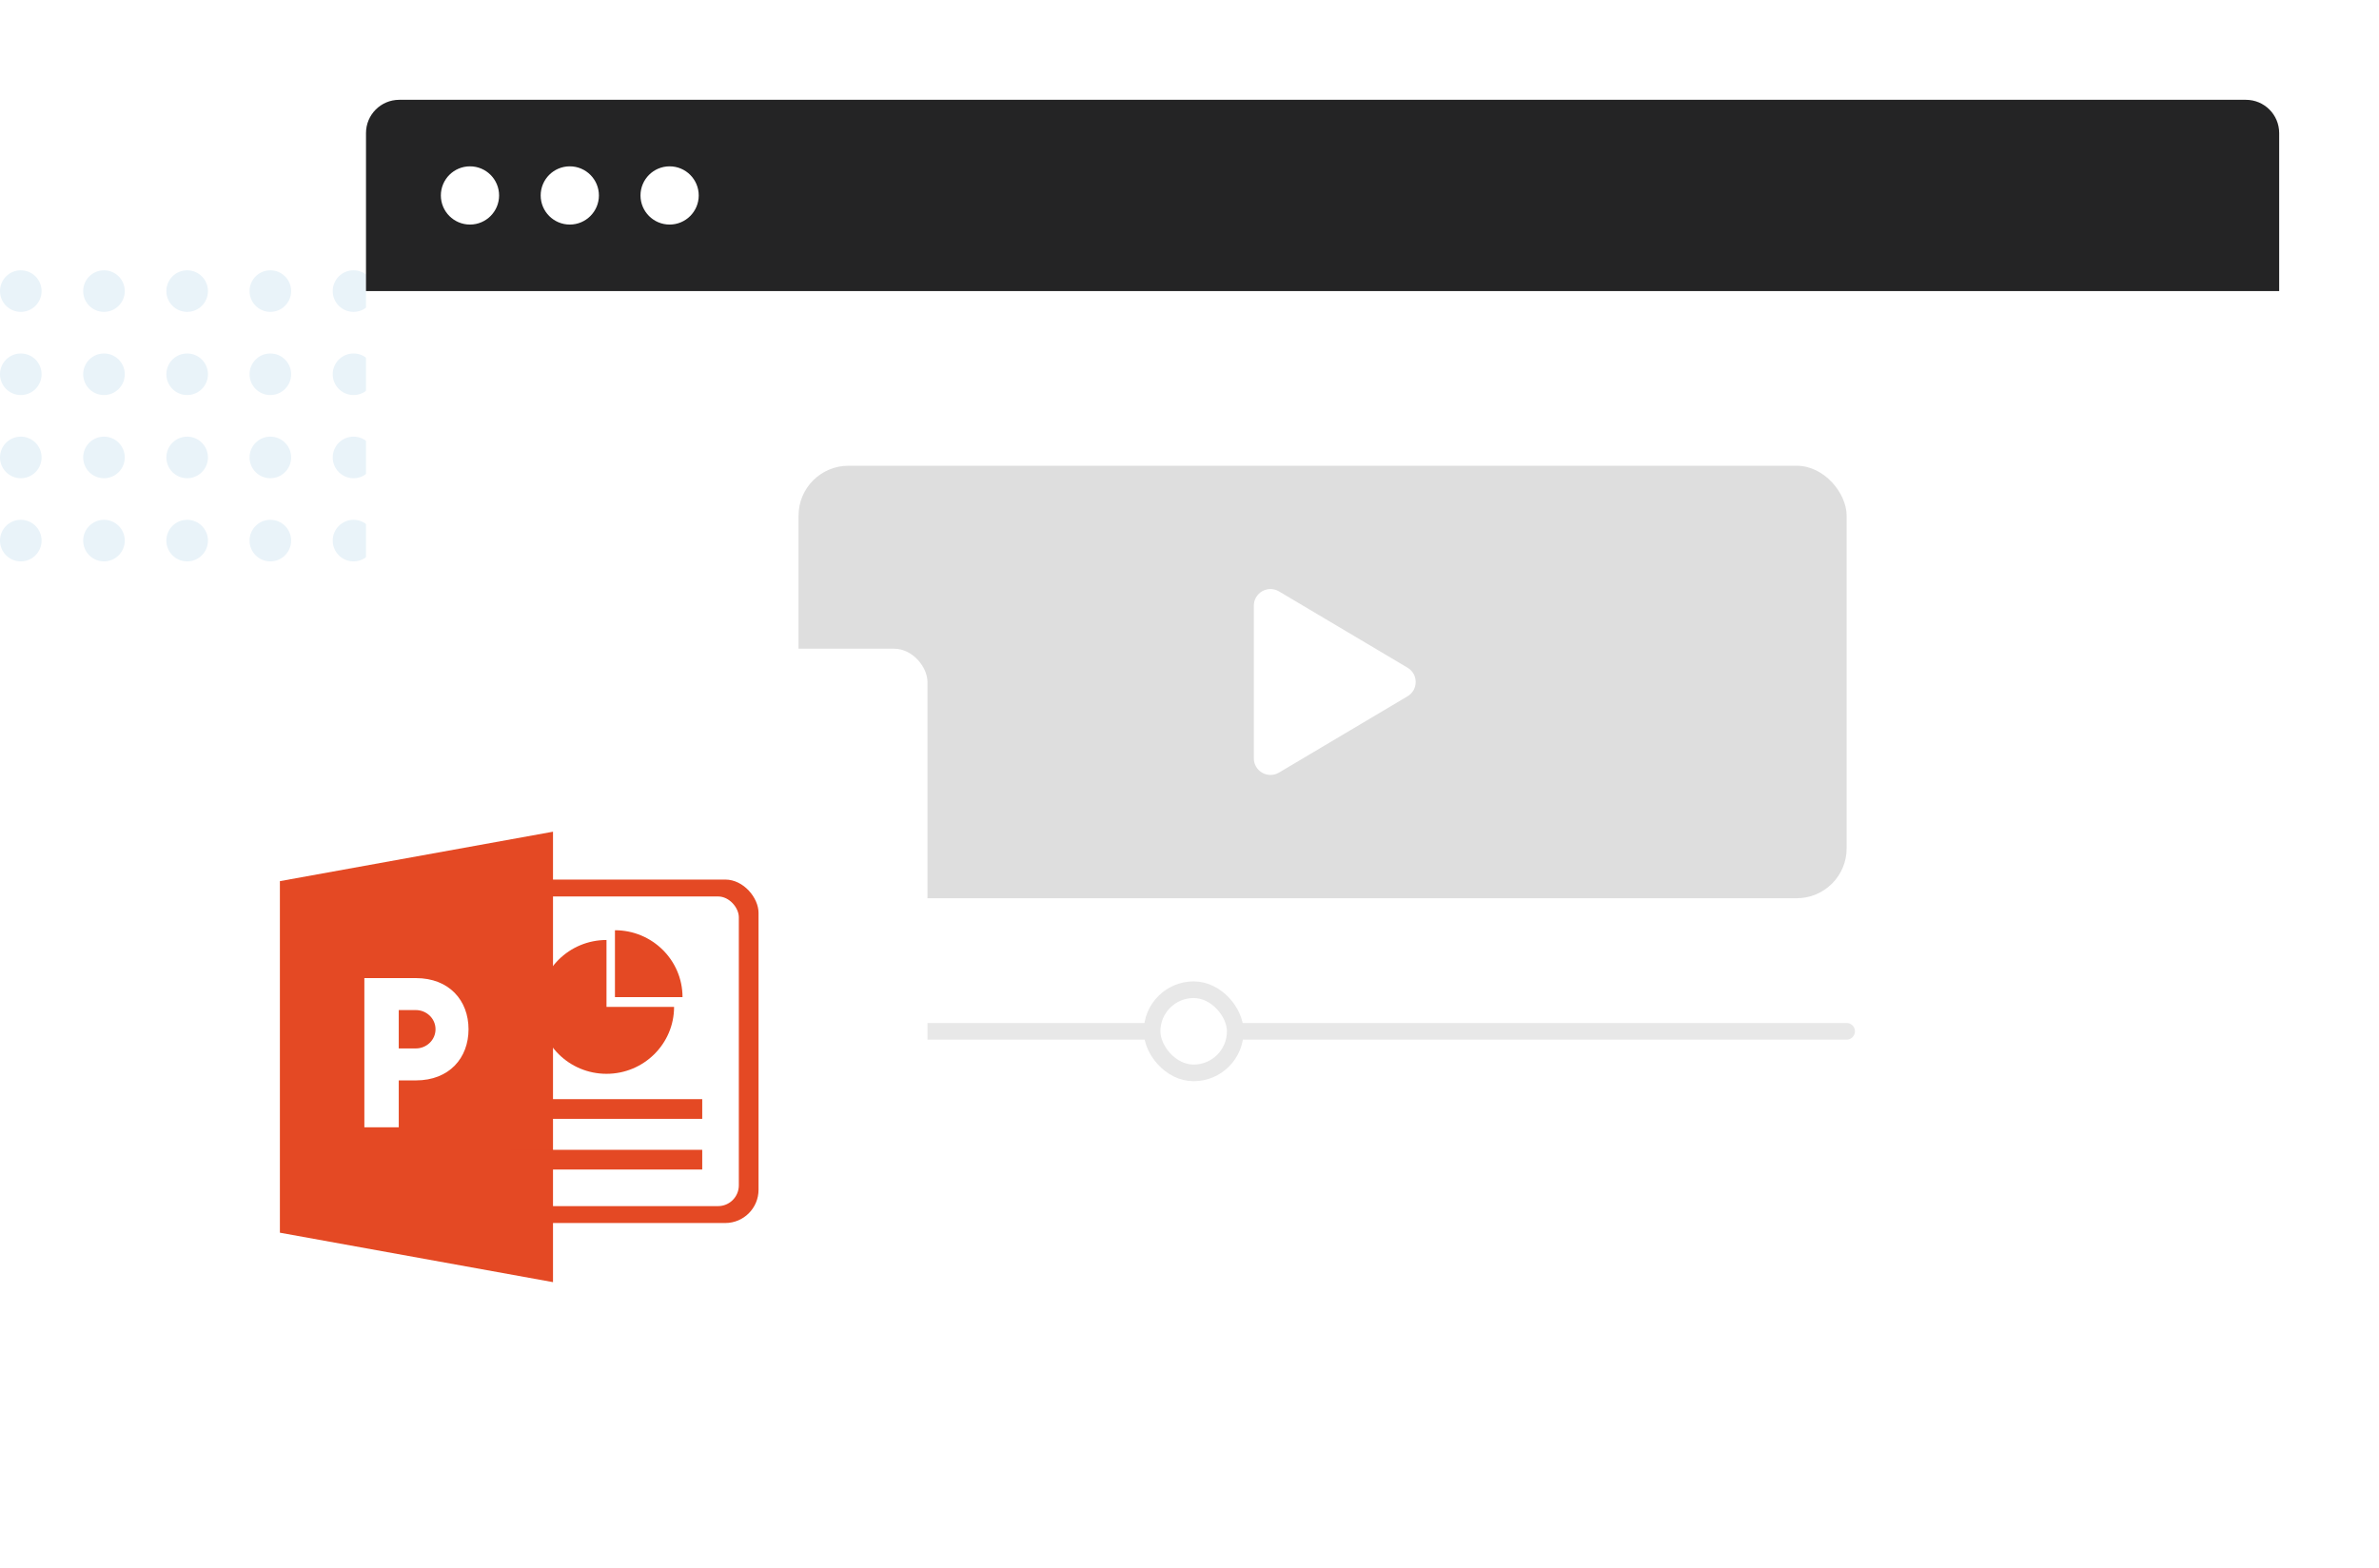
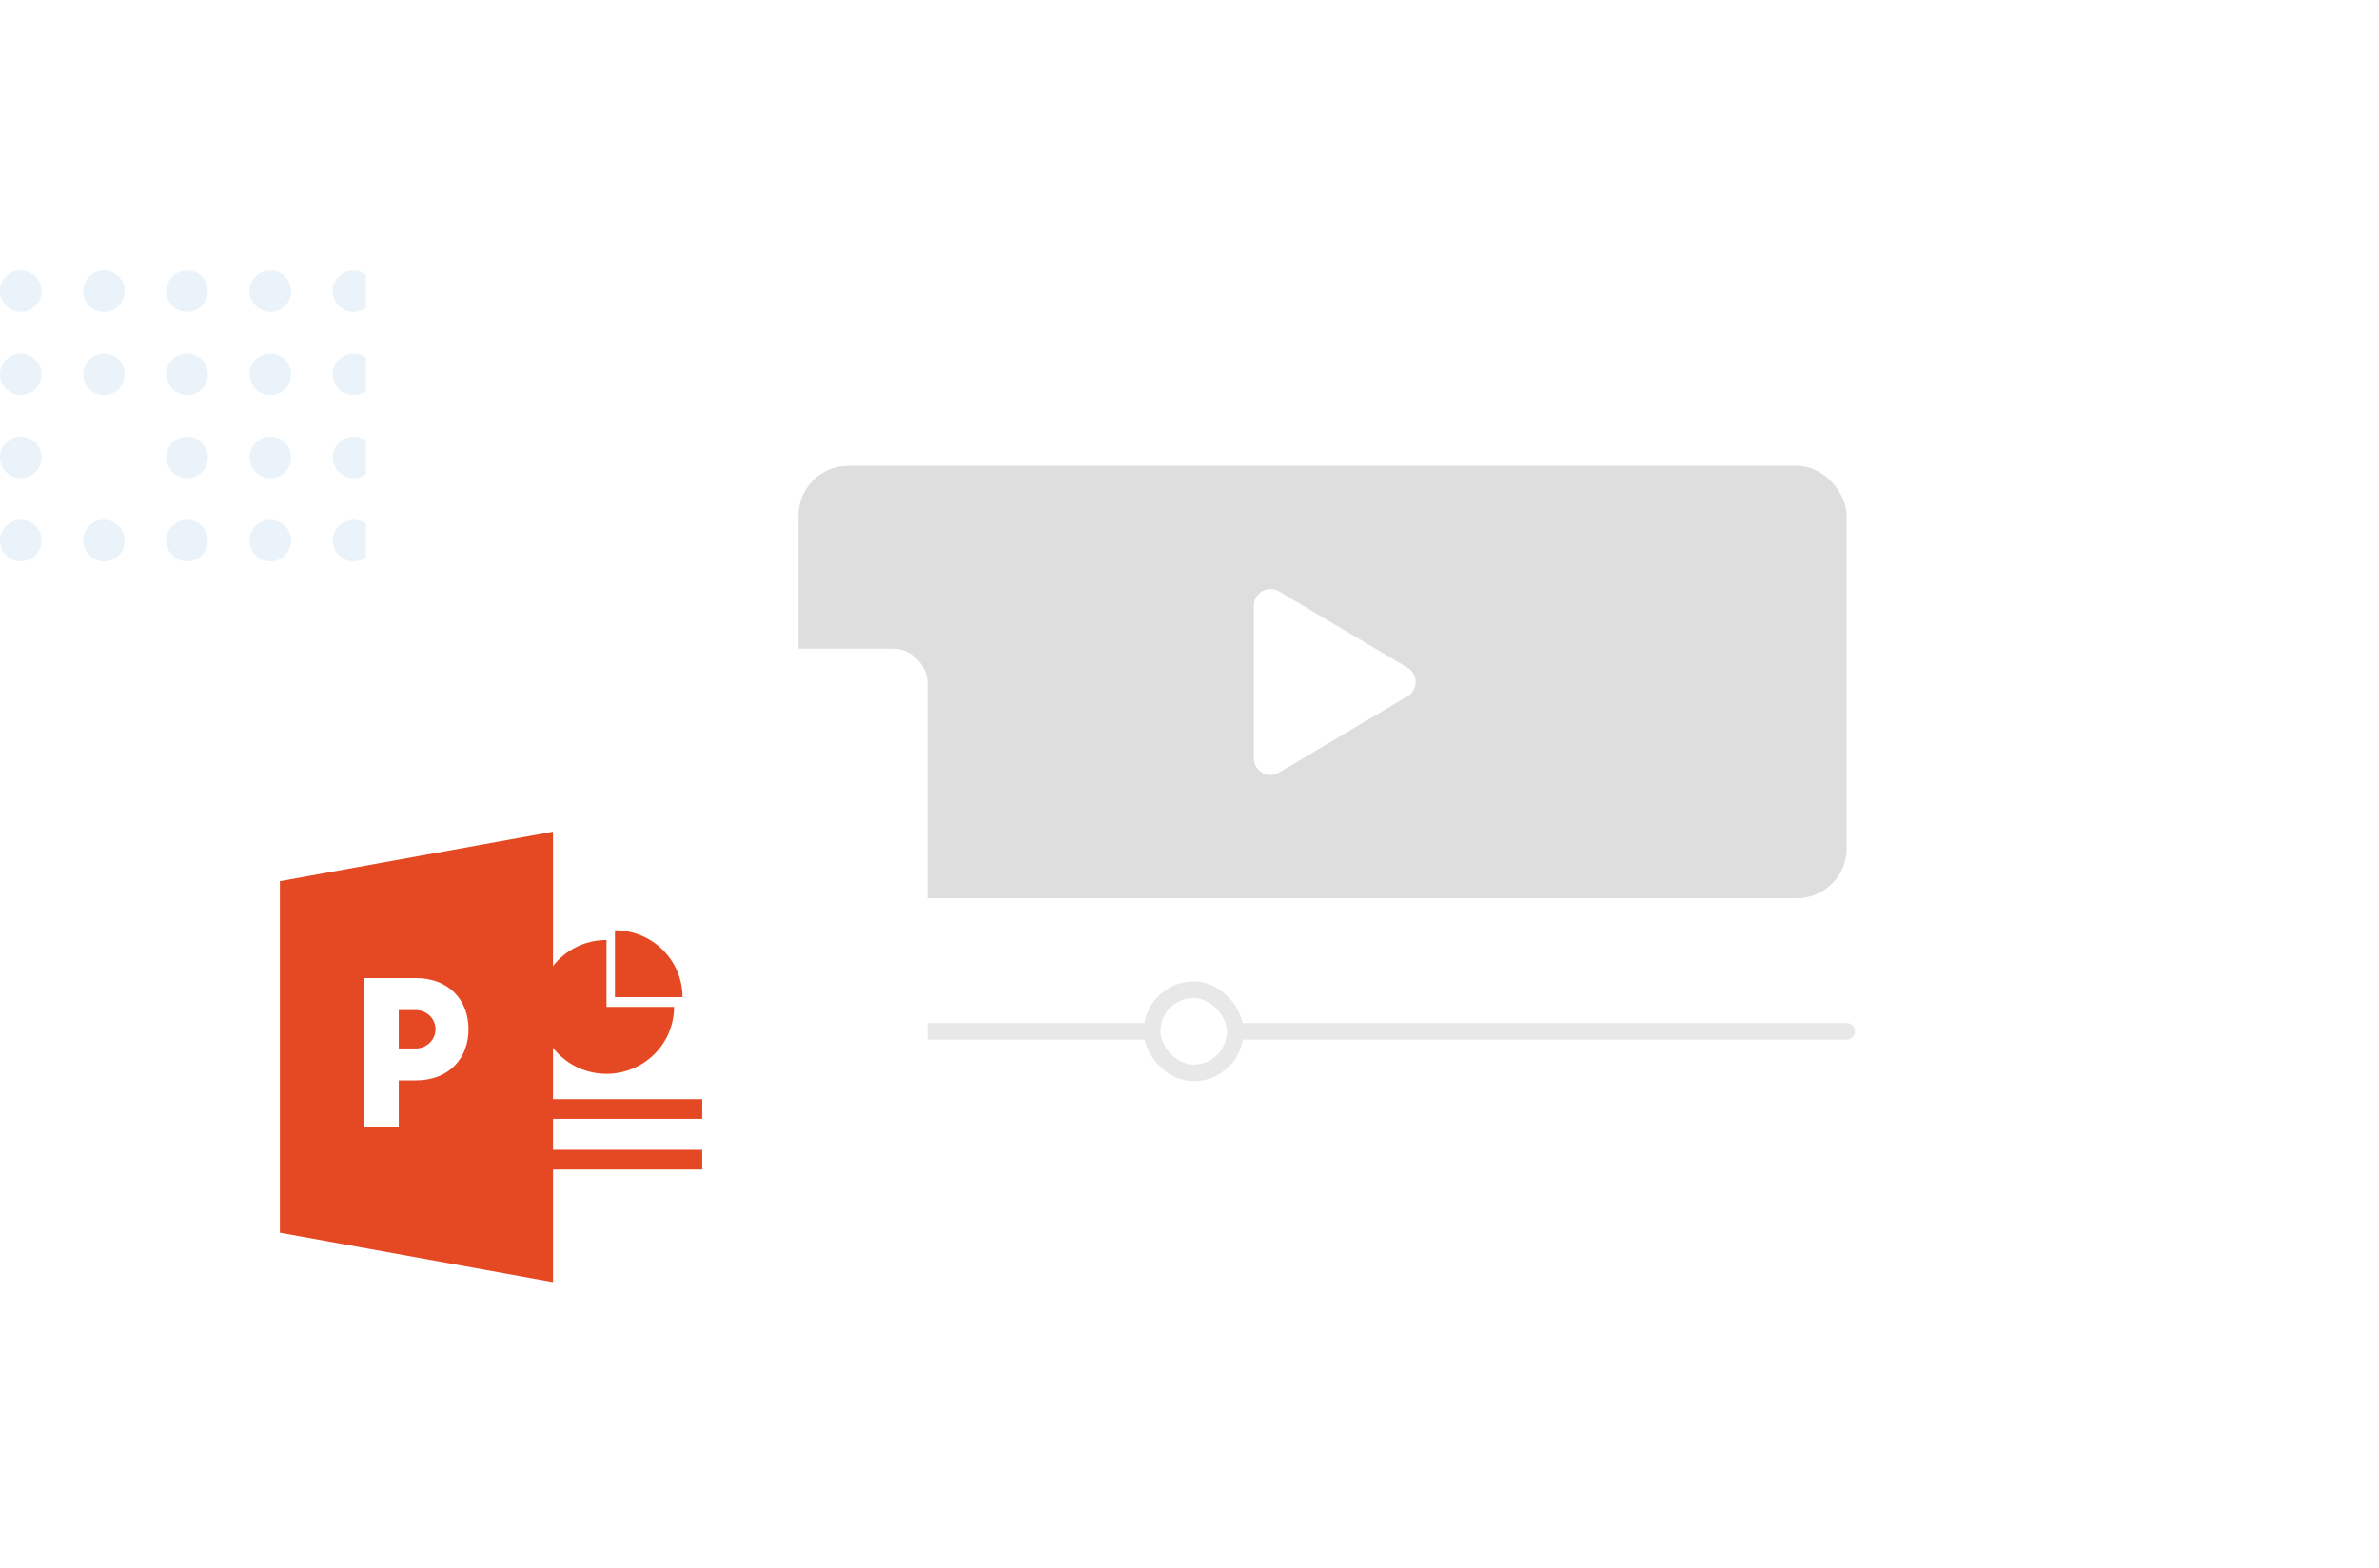
<svg xmlns="http://www.w3.org/2000/svg" width="572" height="377" viewBox="0 0 572 377" fill="none">
  <circle cx="125" cy="70" r="5" fill="#E9F3F9" />
  <circle cx="45" cy="70" r="5" fill="#E9F3F9" />
  <circle cx="125" cy="110" r="5" fill="#E9F3F9" />
  <circle cx="45" cy="110" r="5" fill="#E9F3F9" />
  <circle cx="125" cy="90" r="5" fill="#E9F3F9" />
  <circle cx="45" cy="90" r="5" fill="#E9F3F9" />
  <circle cx="125" cy="130" r="5" fill="#E9F3F9" />
  <circle cx="45" cy="130" r="5" fill="#E9F3F9" />
  <circle cx="105" cy="70" r="5" fill="#E9F3F9" />
  <circle cx="25" cy="70" r="5" fill="#E9F3F9" />
  <circle cx="105" cy="110" r="5" fill="#E9F3F9" />
-   <circle cx="25" cy="110" r="5" fill="#E9F3F9" />
  <circle cx="105" cy="90" r="5" fill="#E9F3F9" />
  <circle cx="25" cy="90" r="5" fill="#E9F3F9" />
  <circle cx="105" cy="130" r="5" fill="#E9F3F9" />
  <circle cx="25" cy="130" r="5" fill="#E9F3F9" />
  <circle cx="85" cy="70" r="5" fill="#E9F3F9" />
  <circle cx="5" cy="70" r="5" fill="#E9F3F9" />
  <circle cx="85" cy="110" r="5" fill="#E9F3F9" />
  <circle cx="5" cy="110" r="5" fill="#E9F3F9" />
  <circle cx="85" cy="90" r="5" fill="#E9F3F9" />
  <circle cx="5" cy="90" r="5" fill="#E9F3F9" />
  <circle cx="85" cy="130" r="5" fill="#E9F3F9" />
  <circle cx="5" cy="130" r="5" fill="#E9F3F9" />
  <circle cx="65" cy="70" r="5" fill="#E9F3F9" />
  <circle cx="65" cy="110" r="5" fill="#E9F3F9" />
  <circle cx="65" cy="90" r="5" fill="#E9F3F9" />
  <circle cx="65" cy="130" r="5" fill="#E9F3F9" />
  <g filter="url(#filter0_d)">
    <rect x="88" y="12" width="460" height="290" rx="8" fill="white" />
-     <path d="M88 20C88 15.582 91.582 12 96 12H540C544.418 12 548 15.582 548 20V58H88V20Z" fill="#242425" />
    <circle cx="113" cy="35" r="7" fill="white" />
    <circle cx="137" cy="35" r="7" fill="white" />
    <circle cx="161" cy="35" r="7" fill="white" />
    <rect x="192" y="100" width="252" height="104" rx="12" fill="#DEDEDE" />
    <path d="M444 236L192 236" stroke="#E8E8E8" stroke-width="4" stroke-linecap="round" />
    <rect x="277" y="226" width="20" height="20" rx="10" fill="white" stroke="#E8E8E8" stroke-width="4" />
    <path d="M301.469 170.349V133.651C301.469 130.55 304.844 128.628 307.51 130.211L338.424 148.56C341.035 150.11 341.035 153.89 338.424 155.44L307.51 173.789C304.844 175.372 301.469 173.45 301.469 170.349Z" fill="white" />
  </g>
  <g filter="url(#filter1_d)">
    <rect x="26" y="144" width="197" height="197" rx="8" fill="white" />
-     <rect x="110.622" y="199.512" width="71.759" height="82.591" rx="8" fill="#E44924" />
-     <rect x="114.684" y="203.574" width="62.959" height="74.467" rx="5" fill="white" />
    <path d="M67.296 199.892L132.962 188.003V296.32L67.296 284.431V199.892Z" fill="#E44924" />
    <path d="M87.605 223.206V259.086H95.874V247.809L99.991 247.809C108.028 247.809 112.653 242.407 112.653 235.508C112.653 228.609 108.028 223.206 99.991 223.206L87.605 223.206ZM95.874 240.121V230.895L99.991 230.895C102.523 230.895 104.715 232.894 104.715 235.508C104.715 238.122 102.523 240.121 99.991 240.121L95.874 240.121Z" fill="white" />
    <path d="M145.825 246.223C154.798 246.223 162.072 239.02 162.072 230.134H145.825V214.044C136.852 214.044 129.577 221.248 129.577 230.134C129.577 239.02 136.852 246.223 145.825 246.223Z" fill="#E44924" />
    <path d="M164.103 227.787C164.103 218.901 156.829 211.698 147.856 211.698V227.787H164.103Z" fill="#E44924" />
    <rect x="122.808" y="252.316" width="46.034" height="4.739" fill="#E44924" />
    <rect x="122.808" y="264.502" width="46.034" height="4.739" fill="#E44924" />
  </g>
  <defs>
    <filter id="filter0_d" x="64" y="0" width="508" height="338" filterUnits="userSpaceOnUse" color-interpolation-filters="sRGB">
      <feFlood flood-opacity="0" result="BackgroundImageFix" />
      <feColorMatrix in="SourceAlpha" type="matrix" values="0 0 0 0 0 0 0 0 0 0 0 0 0 0 0 0 0 0 127 0" result="hardAlpha" />
      <feOffset dy="12" />
      <feGaussianBlur stdDeviation="12" />
      <feColorMatrix type="matrix" values="0 0 0 0 0 0 0 0 0 0 0 0 0 0 0 0 0 0 0.12 0" />
      <feBlend mode="normal" in2="BackgroundImageFix" result="effect1_dropShadow" />
      <feBlend mode="normal" in="SourceGraphic" in2="effect1_dropShadow" result="shape" />
    </filter>
    <filter id="filter1_d" x="2" y="132" width="245" height="245" filterUnits="userSpaceOnUse" color-interpolation-filters="sRGB">
      <feFlood flood-opacity="0" result="BackgroundImageFix" />
      <feColorMatrix in="SourceAlpha" type="matrix" values="0 0 0 0 0 0 0 0 0 0 0 0 0 0 0 0 0 0 127 0" result="hardAlpha" />
      <feOffset dy="12" />
      <feGaussianBlur stdDeviation="12" />
      <feColorMatrix type="matrix" values="0 0 0 0 0 0 0 0 0 0 0 0 0 0 0 0 0 0 0.12 0" />
      <feBlend mode="normal" in2="BackgroundImageFix" result="effect1_dropShadow" />
      <feBlend mode="normal" in="SourceGraphic" in2="effect1_dropShadow" result="shape" />
    </filter>
  </defs>
</svg>